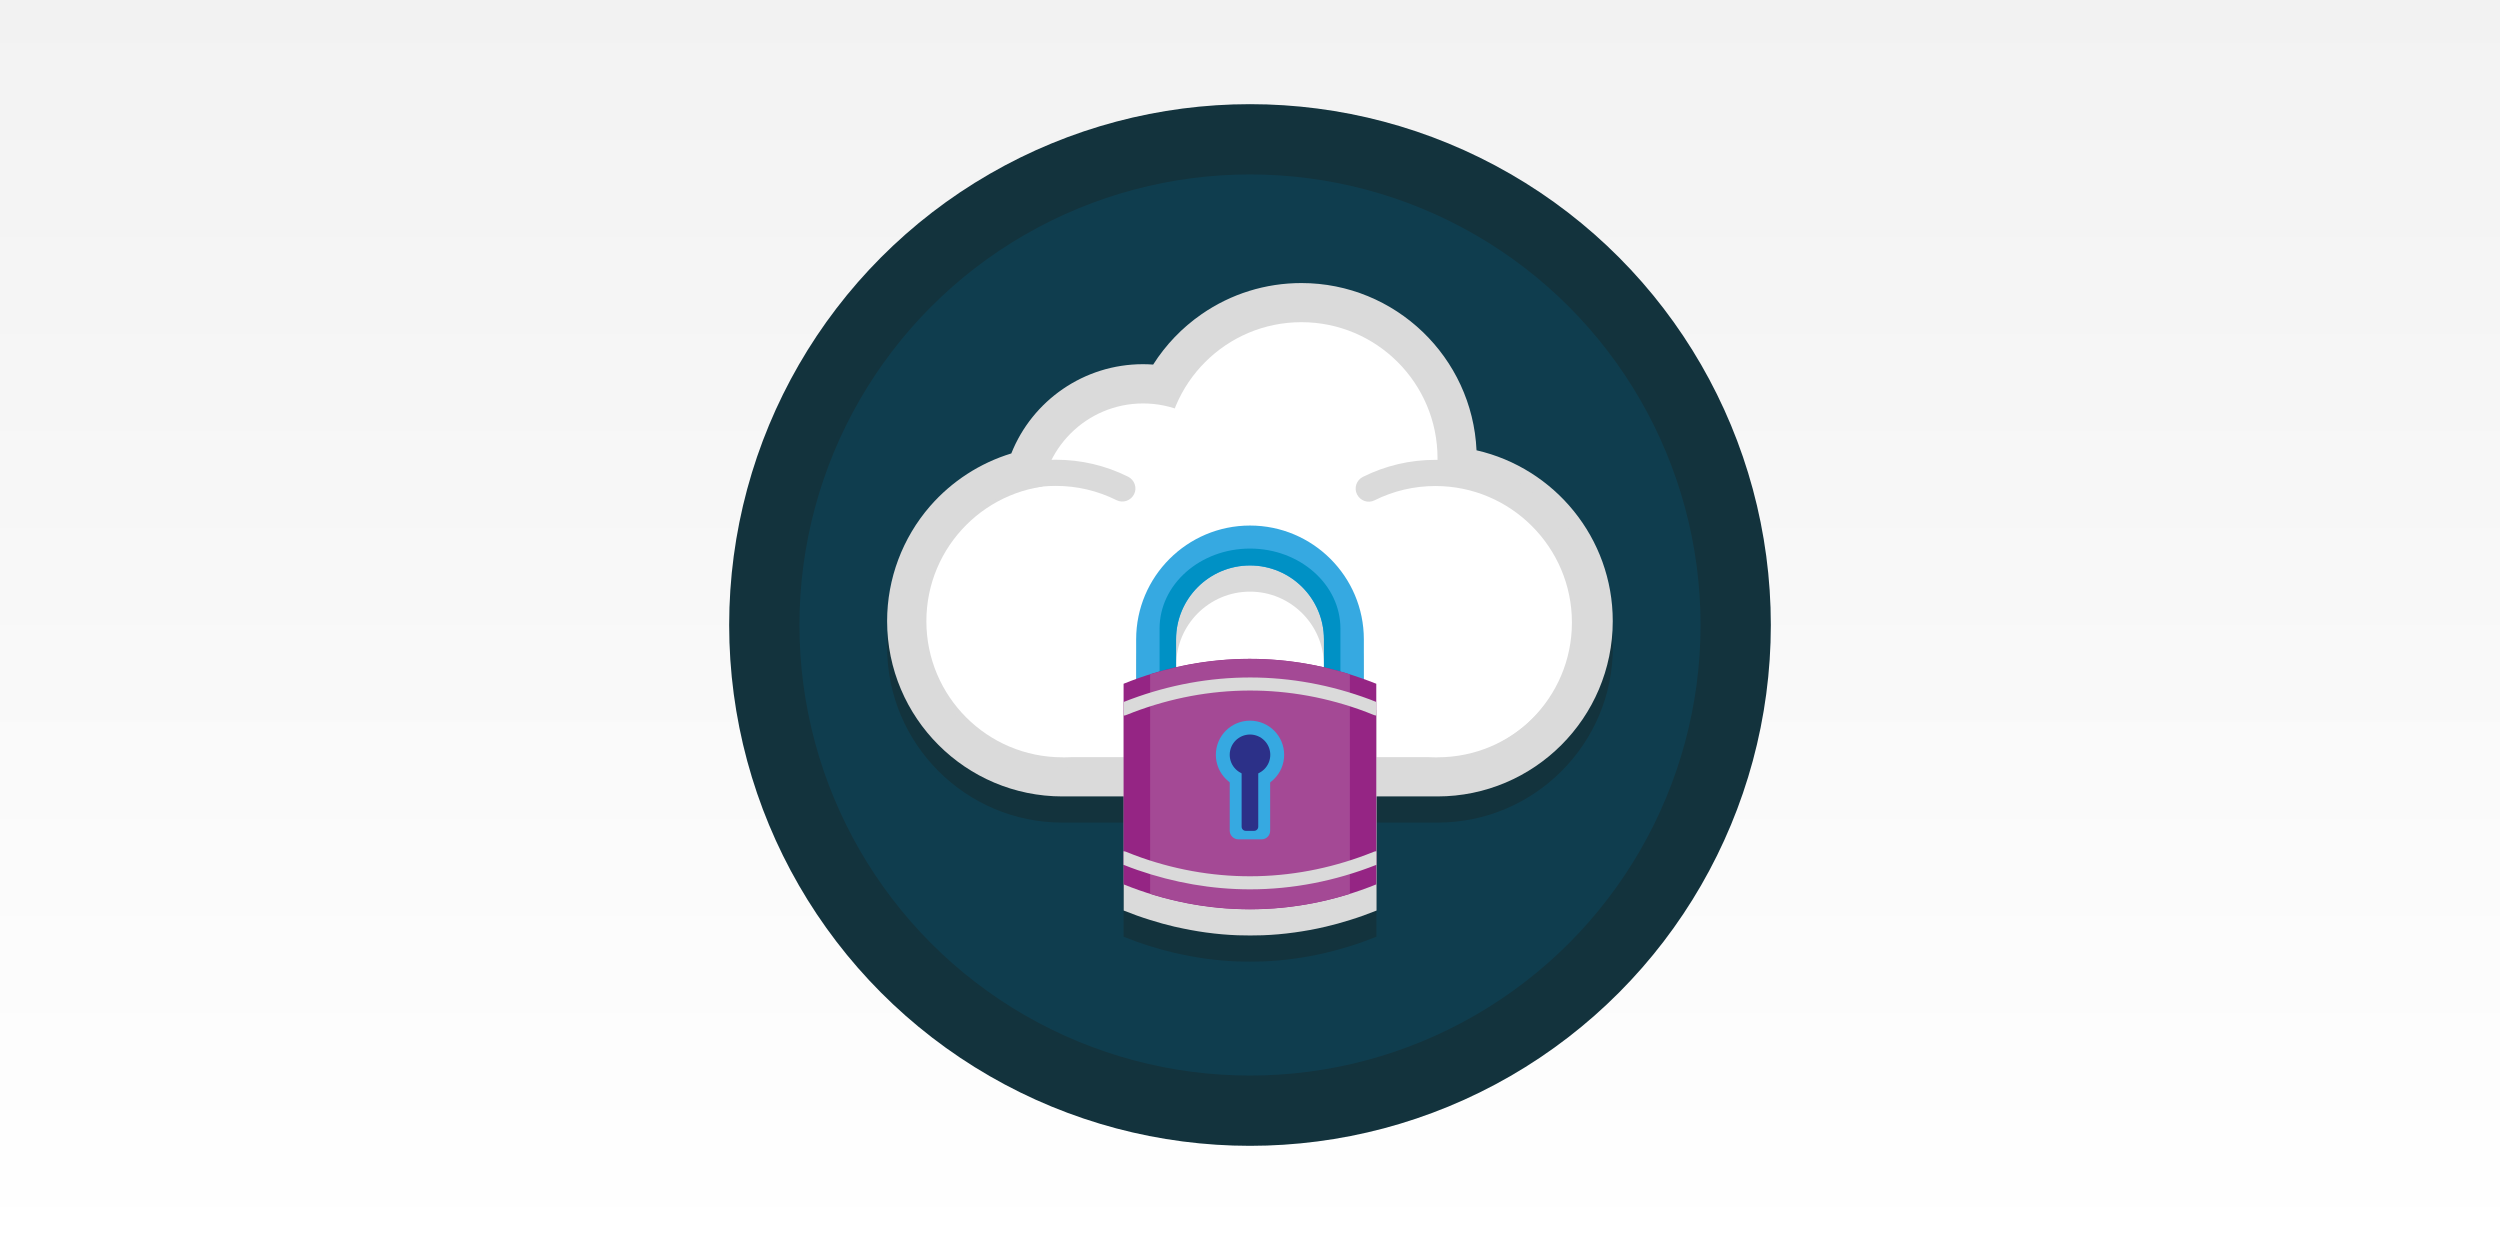
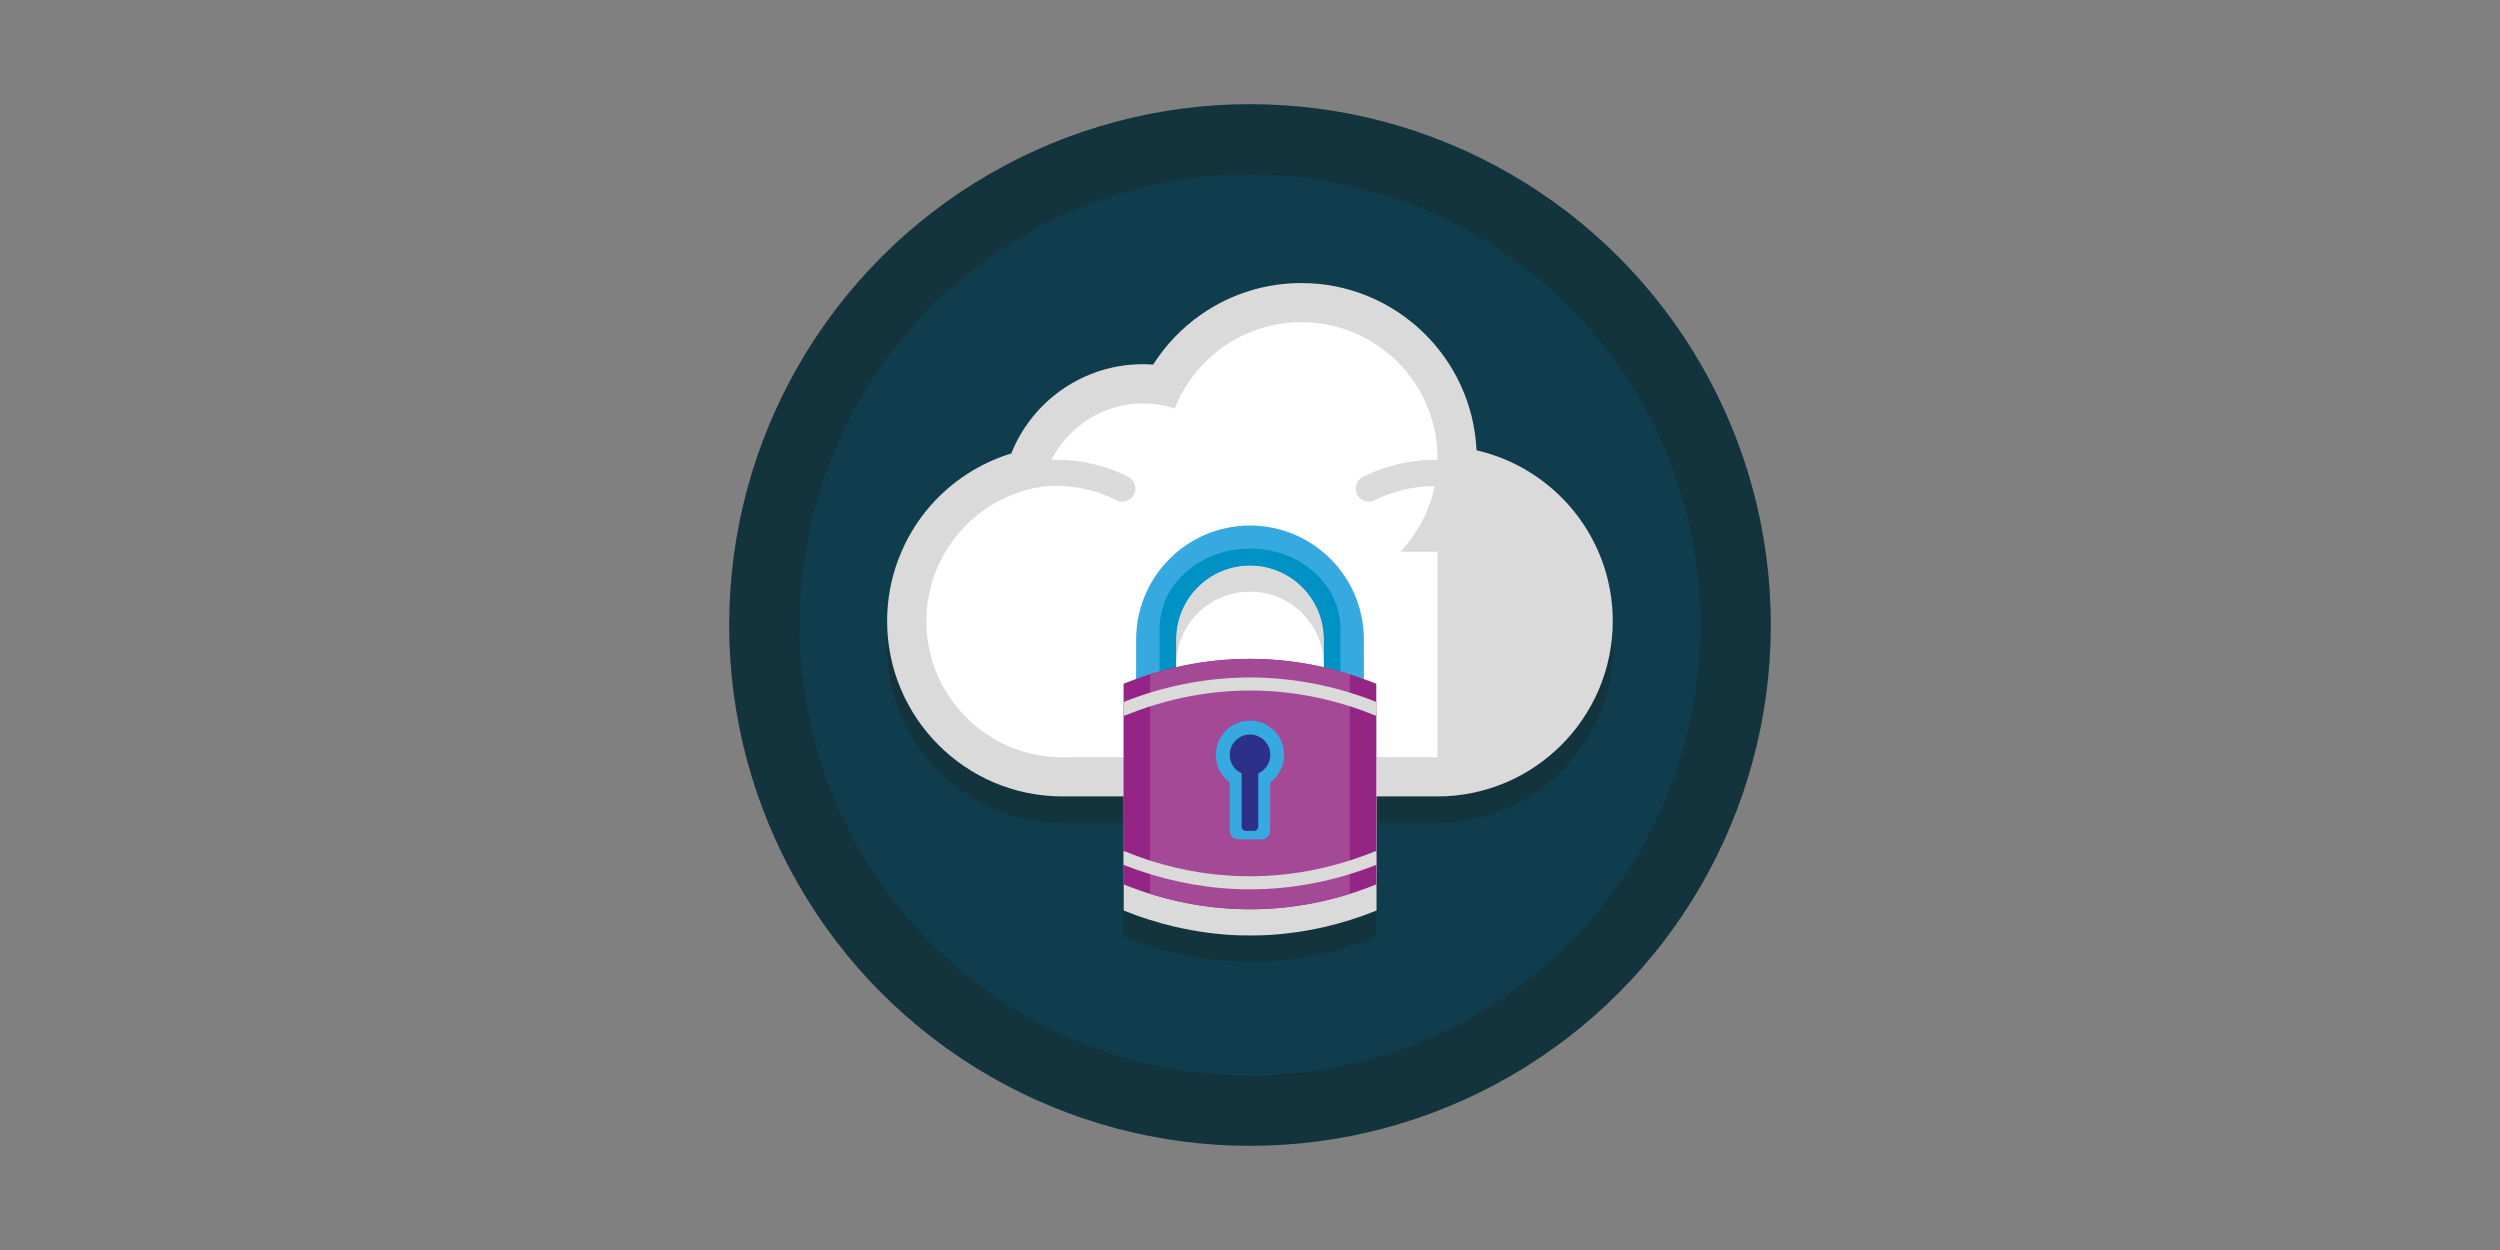
<svg xmlns="http://www.w3.org/2000/svg" width="1200px" height="600px" viewBox="0 0 1200 600" version="1.1">
  <rect x="0" y="0" width="1200" height="600" fill="#808080" stroke="none" />
  <title>Slice</title>
  <defs>
    <linearGradient x1="50%" y1="0%" x2="50%" y2="100%" id="linearGradient-1">
      <stop stop-color="#F2F2F2" offset="0%" />
      <stop stop-color="#FFFFFF" offset="100%" />
    </linearGradient>
  </defs>
  <g id="ICONS" stroke="none" stroke-width="1" fill="none" fill-rule="evenodd">
-     <rect id="Rectangle" fill="url(#linearGradient-1)" x="0" y="0" width="1200" height="600" />
    <g id="Cloud-Security" transform="translate(350, 50)" fill-rule="nonzero">
      <g id="Group">
        <circle id="Oval" fill="#13333D" cx="250" cy="250" r="250" />
        <circle id="Oval" fill="#0F3D4E" cx="250" cy="250" r="216.269" />
      </g>
      <path d="M358.731,178.706 C356.721,134.108 319.786,98.43 274.686,98.43 C257.475,98.43 240.892,103.58 226.759,113.379 C217.399,119.849 209.548,128.078 203.518,137.563 C201.884,137.437 200.251,137.374 198.618,137.374 C170.352,137.374 145.54,154.774 135.427,180.214 C120.415,184.799 106.91,193.53 96.482,205.465 C83.166,220.791 75.817,240.389 75.817,260.678 C75.817,307.098 113.568,344.849 159.987,344.849 L189.322,344.849 L189.322,371.168 L189.322,377.701 L189.322,383.731 L189.322,387.06 L189.322,390.264 L189.322,399.623 L189.322,399.623 C193.53,401.319 197.739,402.827 202.01,404.146 C202.01,404.146 202.01,404.146 202.01,404.146 C205.967,405.402 209.862,406.47 213.882,407.412 C213.882,407.412 213.882,407.412 213.945,407.412 C218.907,408.543 223.869,409.485 228.894,410.176 C228.894,410.176 228.957,410.176 228.957,410.176 C233.982,410.867 238.945,411.307 243.97,411.495 C243.97,411.495 243.97,411.495 243.97,411.495 C247.99,411.621 252.01,411.621 256.03,411.495 C256.03,411.495 256.03,411.495 256.03,411.495 C261.055,411.307 266.08,410.867 271.043,410.176 C271.043,410.176 271.106,410.176 271.106,410.176 C276.068,409.485 281.093,408.606 286.055,407.412 C286.055,407.412 286.055,407.412 286.118,407.412 C290.075,406.47 294.033,405.402 297.99,404.146 C297.99,404.146 297.99,404.146 297.99,404.146 C302.261,402.827 306.47,401.319 310.678,399.623 L310.678,390.264 L310.678,387.06 L310.678,383.731 L310.678,377.701 L310.678,371.168 L310.678,344.849 L340.013,344.849 C386.432,344.849 424.183,307.098 424.183,260.678 C424.121,220.791 396.168,187.249 358.731,178.706 Z" id="Path" fill="#13333D" />
      <g id="Group" transform="translate(75.817, 85.867)">
        <path d="M282.915,80.276 C280.905,35.678 243.97,-3.57056651e-14 198.869,-3.57056651e-14 C181.658,-3.57056651e-14 165.075,5.151 150.942,14.95 C141.583,21.42 133.731,29.648 127.701,39.133 C126.068,39.008 124.435,38.945 122.802,38.945 C94.535,38.945 69.724,56.344 59.611,81.784 C44.598,86.369 31.093,95.101 20.666,107.035 C7.349,122.362 0,141.96 0,162.249 C0,208.668 37.751,246.42 84.171,246.42 L264.133,246.42 C310.553,246.42 348.304,208.668 348.304,162.249 C348.304,122.362 320.352,88.819 282.915,80.276 Z" id="Path" fill="#DADADA" />
        <g transform="translate(18.844, 18.781)" fill="#FFFFFF">
-           <circle id="Oval" cx="245.352" cy="143.53" r="65.327" />
          <circle id="Oval" cx="65.327" cy="143.53" r="65.327" />
          <circle id="Oval" cx="104.02" cy="88.191" r="49.183" />
          <circle id="Oval" cx="180.025" cy="65.327" r="65.327" />
          <rect id="Rectangle" transform="translate(155.371, 159.466) rotate(-180) translate(-155.371, -159.466)" x="65.389" y="110.157" width="179.962" height="98.618" />
        </g>
        <path d="M234.799,204.899 C232.789,204.083 230.842,203.329 228.832,202.638 L228.832,183.606 C228.832,153.455 204.334,128.957 174.183,128.957 C144.033,128.957 119.535,153.455 119.535,183.606 L119.535,202.638 C117.525,203.392 115.515,204.146 113.568,204.899 L113.568,204.899 L113.568,213.631 L113.568,220.163 L113.568,285.302 L113.568,291.834 L113.568,301.193 L113.568,301.193 C117.776,302.889 121.985,304.397 126.256,305.716 L126.256,305.716 C126.256,305.716 126.256,305.716 126.256,305.716 C130.214,306.972 134.108,308.04 138.128,308.982 C138.128,308.982 138.128,308.982 138.191,308.982 C143.153,310.113 148.116,311.055 153.141,311.746 C153.141,311.746 153.204,311.746 153.204,311.746 C158.229,312.437 163.191,312.877 168.216,313.065 C168.216,313.065 168.216,313.065 168.216,313.065 C172.236,313.191 176.256,313.191 180.276,313.065 C180.276,313.065 180.276,313.065 180.276,313.065 C185.302,312.877 190.327,312.437 195.289,311.746 C195.289,311.746 195.352,311.746 195.352,311.746 C200.314,311.055 205.339,310.176 210.302,308.982 C210.302,308.982 210.302,308.982 210.364,308.982 C214.322,308.04 218.279,306.972 222.236,305.716 C222.236,305.716 222.236,305.716 222.236,305.716 L222.236,305.716 C226.508,304.397 230.716,302.889 234.925,301.193 L234.925,301.193 L234.925,291.834 L234.925,285.302 L234.925,220.163 L234.925,213.631 L234.925,204.899 L234.799,204.899 Z M174.183,148.116 C193.719,148.116 209.673,164.008 209.673,183.606 L209.673,196.985 C186.244,191.583 162.186,191.646 138.756,196.985 L138.756,183.606 C138.693,164.008 154.648,148.116 174.183,148.116 Z" id="Shape" fill="#DADADA" />
        <g transform="translate(113.505, 116.394)">
          <path d="M115.327,118.405 L96.168,118.405 L96.168,54.648 C96.168,35.113 80.276,19.158 60.678,19.158 C41.08,19.158 25.188,35.05 25.188,54.648 L25.188,118.405 L6.03,118.405 L6.03,54.648 C6.03,24.497 30.528,0 60.678,0 C90.829,0 115.327,24.497 115.327,54.648 L115.327,118.405 Z" id="Path" fill="#36A9E1" />
          <path d="M60.678,11.055 C36.746,11.055 17.274,28.266 17.274,49.435 L17.274,118.405 L25.188,118.405 L25.188,54.648 C25.188,35.113 41.08,19.158 60.678,19.158 C80.276,19.158 96.168,35.05 96.168,54.648 L96.168,118.405 L104.083,118.405 L104.083,49.435 C104.083,28.266 84.611,11.055 60.678,11.055 Z" id="Path" fill="#0091C5" />
          <path d="M121.294,172.236 L121.294,172.236 C81.847,188.191 39.51,188.191 0,172.236 L0,172.236 L0,75.942 L0,75.942 C36.935,60.992 76.445,60.05 113.693,73.116 C116.206,73.995 118.781,74.937 121.294,75.942 L121.294,75.942 L121.294,172.236 Z" id="Path" fill="#952584" />
          <path d="M12.751,71.42 L12.751,176.759 C44.221,186.621 77.136,186.621 108.606,176.759 L108.606,71.42 C77.136,61.558 44.221,61.558 12.751,71.42 Z" id="Path" fill="#A44995" />
          <g transform="translate(44.284, 93.656)">
            <circle id="Oval" fill="#36A9E1" cx="16.394" cy="16.394" r="16.394" />
            <path d="M21.922,56.972 L10.867,56.972 C8.543,56.972 6.658,55.088 6.658,52.764 L6.658,16.206 L26.068,16.206 L26.068,52.764 C26.131,55.088 24.246,56.972 21.922,56.972 Z" id="Path" fill="#36A9E1" />
            <path d="M18.342,52.889 L14.384,52.889 C13.254,52.889 12.374,52.01 12.374,50.879 L12.374,20.791 L20.352,20.791 L20.352,50.879 C20.352,52.01 19.472,52.889 18.342,52.889 Z" id="Path" fill="#2C3088" />
            <circle id="Oval" fill="#2C3088" cx="16.394" cy="16.394" r="9.736" />
          </g>
          <path d="M121.294,84.673 C119.095,83.794 116.96,82.977 114.761,82.224 C77.01,69.033 37.374,69.912 0.063,84.673 L0.063,91.206 C0.44,91.206 0.879,91.143 1.256,90.955 C37.5,76.319 76.068,75.314 112.751,88.128 C115.264,89.008 117.714,89.95 120.163,90.955 C120.54,91.08 120.917,91.206 121.357,91.206 L121.357,91.206 L121.357,84.673 L121.294,84.673 Z" id="Path" fill="#DADADA" />
          <path d="M0.063,162.877 C2.261,163.756 4.397,164.573 6.595,165.327 C24.372,171.482 42.525,174.623 60.678,174.623 C81.093,174.623 101.508,170.666 121.294,162.877 L121.294,156.344 C120.917,156.344 120.477,156.407 120.101,156.595 C83.857,171.231 45.289,172.236 8.606,159.422 C6.093,158.543 3.643,157.601 1.193,156.595 C0.817,156.47 0.44,156.344 3.57056651e-14,156.344 L3.57056651e-14,162.877 L0.063,162.877 Z" id="Path" fill="#DADADA" />
        </g>
        <path d="M263.191,241.018 C259.736,241.018 256.91,238.191 256.91,234.736 C256.91,231.281 259.736,228.455 263.191,228.455 C299.309,228.455 328.706,199.058 328.706,162.94 C328.706,126.822 299.309,97.425 263.191,97.425 C252.952,97.425 243.09,99.749 233.982,104.271 C230.905,105.842 227.136,104.585 225.565,101.445 C223.995,98.367 225.251,94.598 228.392,93.028 C239.259,87.626 250.942,84.862 263.191,84.862 C306.281,84.862 341.269,119.912 341.269,162.94 C341.269,205.967 306.281,241.018 263.191,241.018 Z" id="Path" fill="#DADADA" />
        <path d="M80.905,241.018 C37.814,241.018 2.827,205.967 2.827,162.94 C2.827,119.912 37.877,84.799 80.905,84.799 C93.153,84.799 104.837,87.563 115.704,92.965 C118.781,94.535 120.101,98.304 118.53,101.382 C116.96,104.46 113.191,105.779 110.113,104.209 C101.005,99.686 91.206,97.362 80.905,97.362 C44.786,97.362 15.389,126.759 15.389,162.877 C15.389,198.995 44.786,228.455 80.905,228.455 C84.359,228.455 87.186,231.281 87.186,234.736 C87.186,238.191 84.422,241.018 80.905,241.018 Z" id="Path" fill="#DADADA" />
      </g>
    </g>
  </g>
</svg>